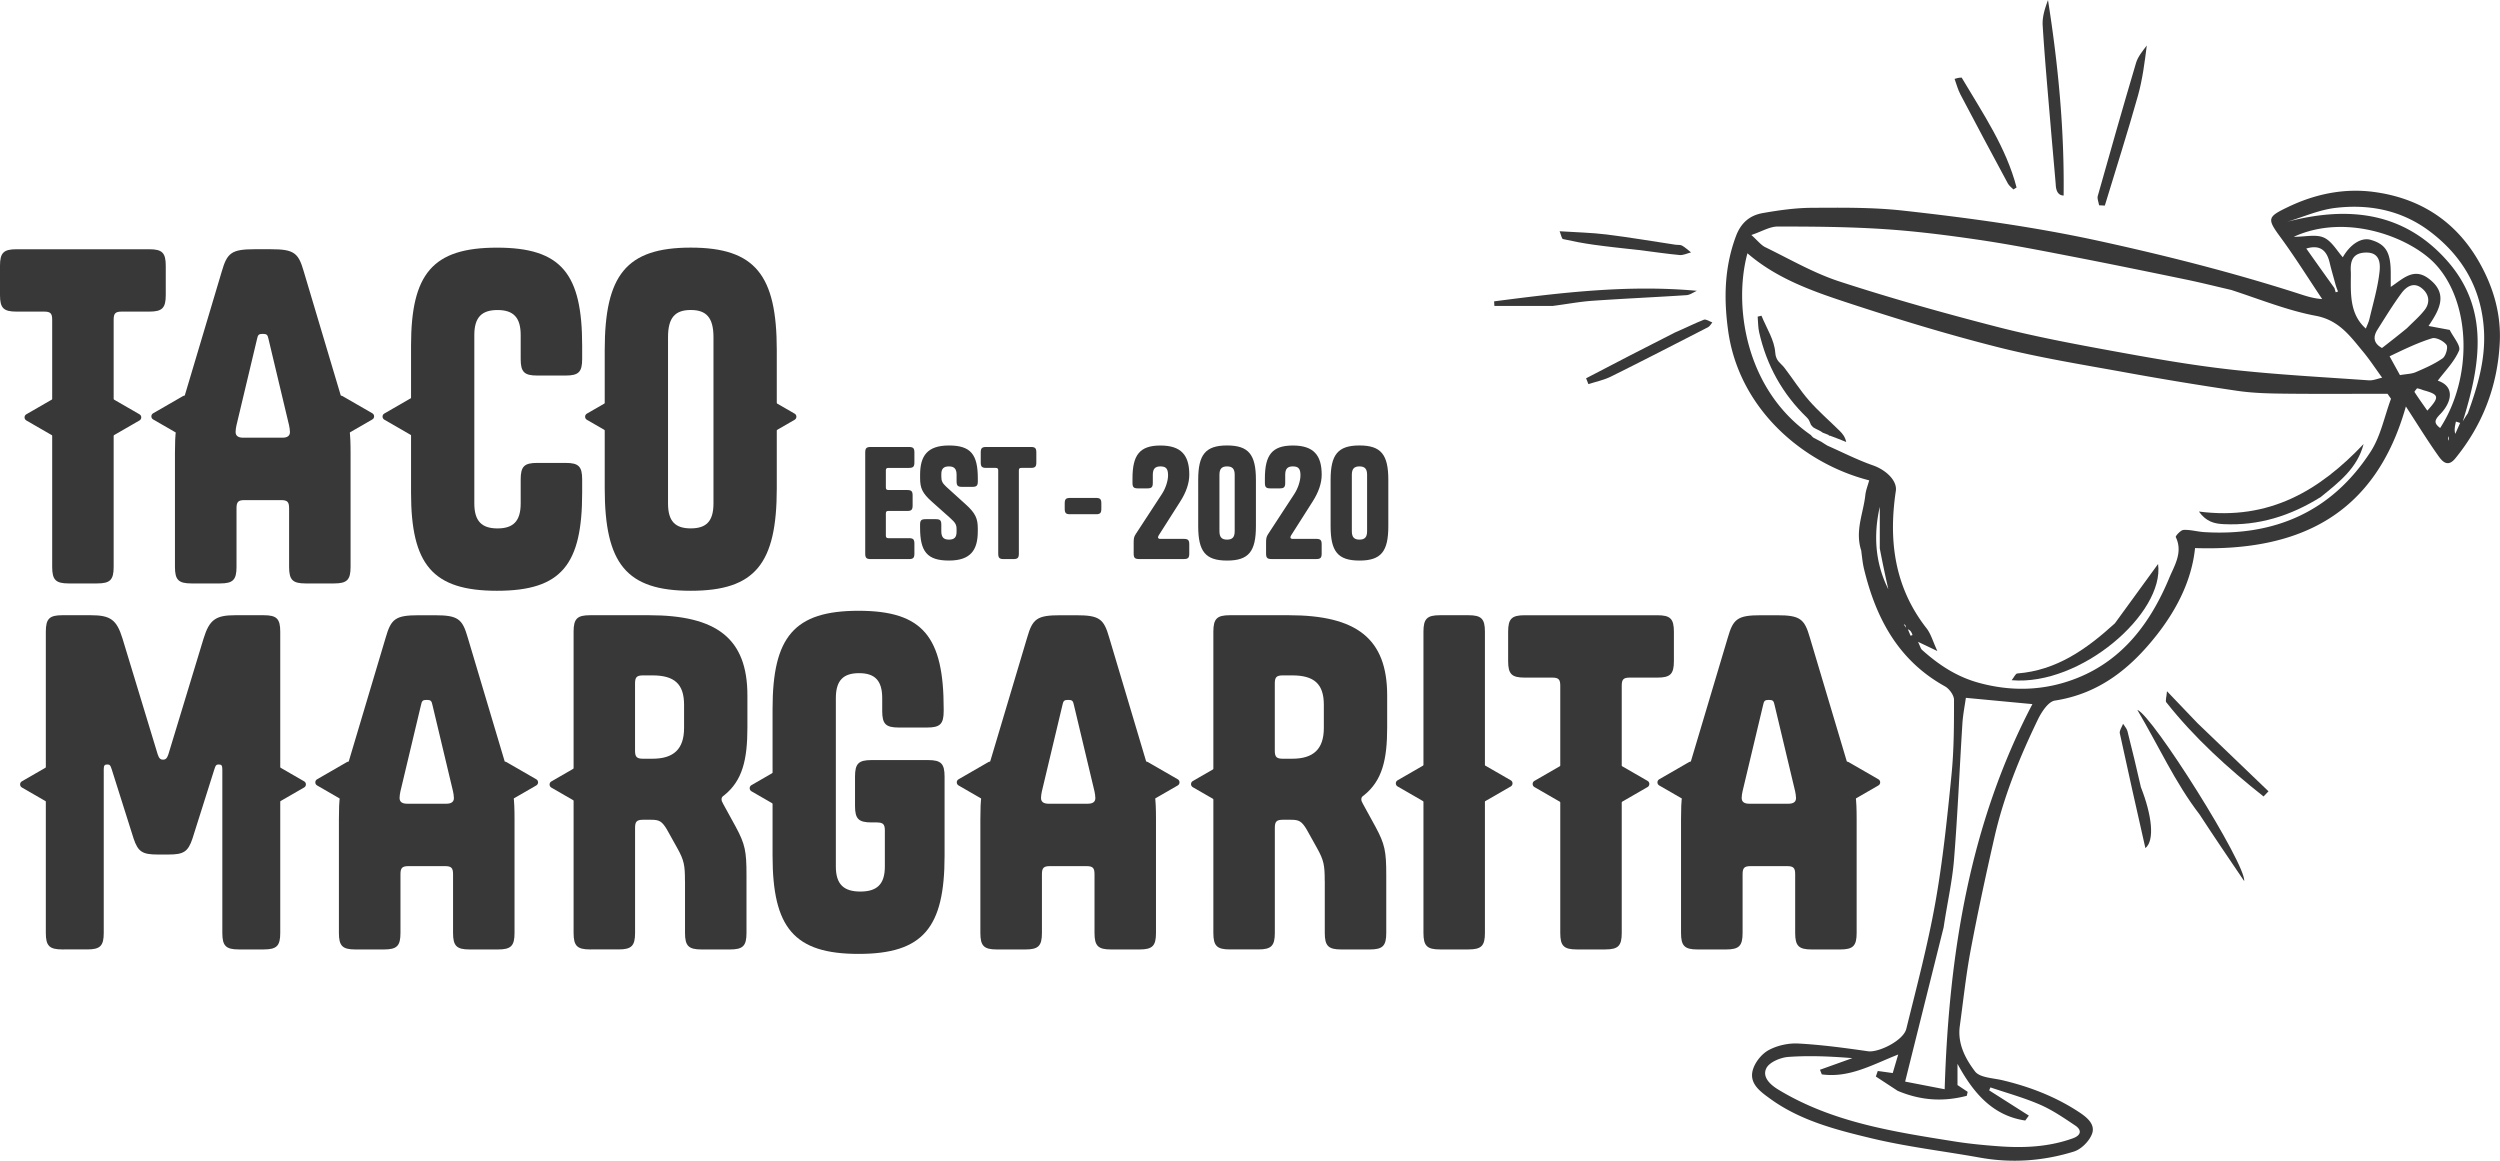
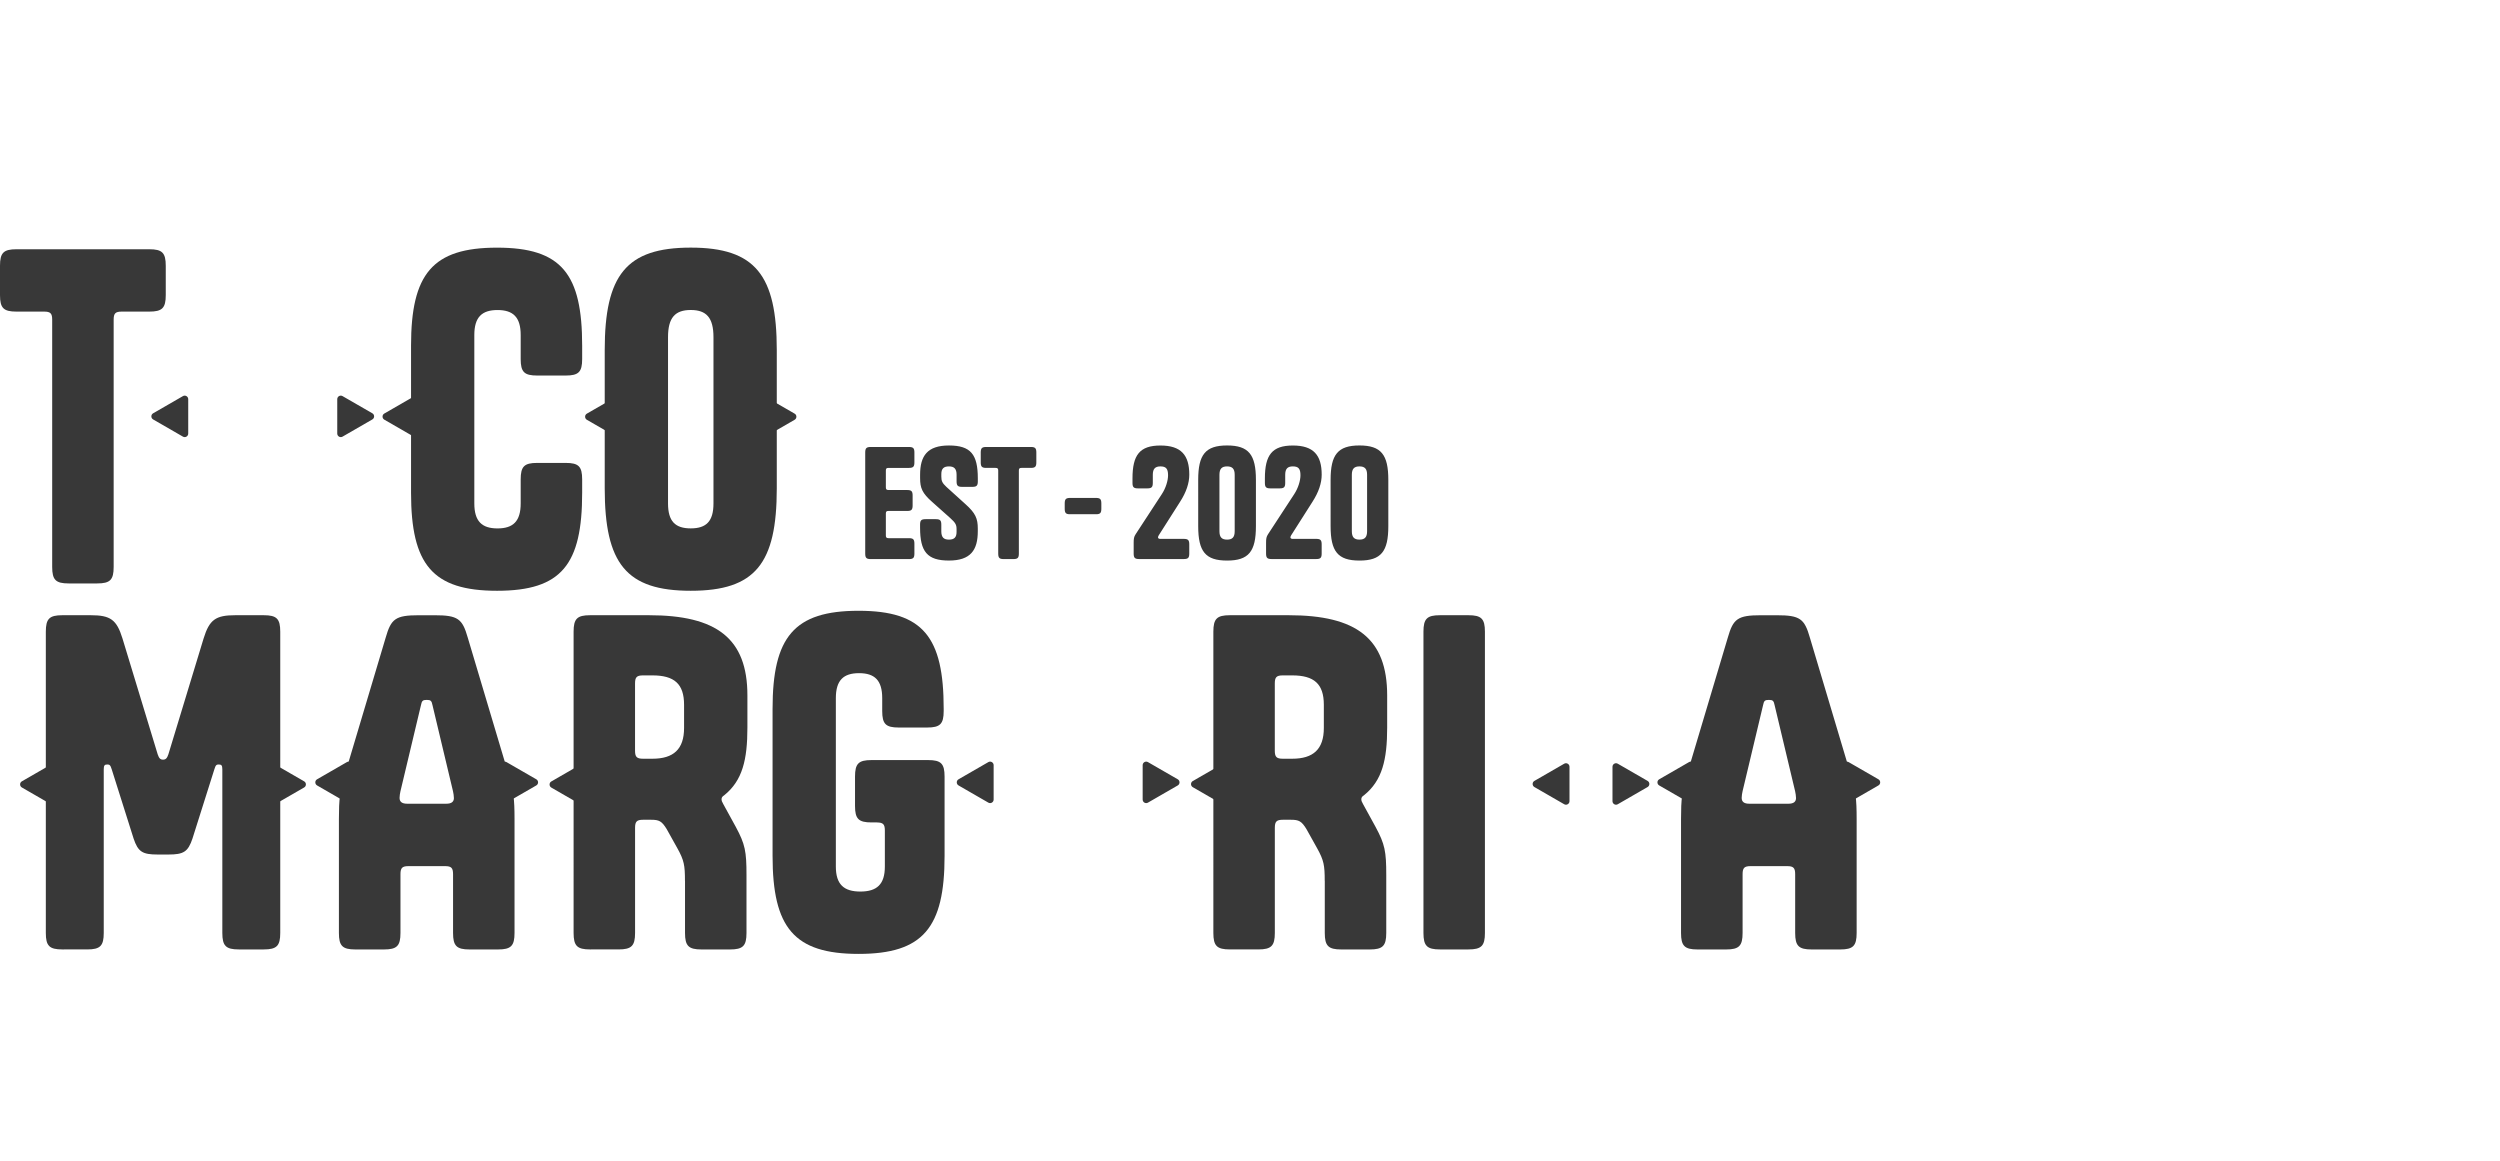
<svg xmlns="http://www.w3.org/2000/svg" width="1176" height="546" fill="none">
  <g fill="#383838" clip-path="url(#a)">
    <path d="M57.24 146.58c-2.94 0-3.775.835-3.775 3.774v116.344c0 6.08-1.672 7.751-7.752 7.751H32.3c-6.08 0-7.751-1.671-7.751-7.751V150.354c0-2.939-.836-3.774-3.775-3.774H7.751c-6.08 0-7.751-1.672-7.751-7.751v-13.831c0-6.079 1.672-7.751 7.751-7.751h62.47c6.08 0 7.752 1.672 7.752 7.751v13.831c0 6.079-1.671 7.751-7.751 7.751H57.226h.014Z" />
-     <path d="M28.89 196.32v8.101c0 1.281-1.39 2.09-2.495 1.443l-7.01-4.044-7.01-4.044c-1.105-.647-1.105-2.251 0-2.885l7.01-4.044 7.01-4.044c1.106-.647 2.494.162 2.494 1.443v8.101-.027Zm20.22 0v8.101c0 1.281 1.39 2.09 2.495 1.443l7.01-4.044 7.01-4.044c1.105-.647 1.105-2.251 0-2.885l-7.01-4.044-7.01-4.044c-1.106-.647-2.494.162-2.494 1.443v8.101-.027Zm54.355 78.129H90.052c-6.08 0-7.752-1.671-7.752-7.751v-53.663c0-9.22.418-12.995 2.94-21.379l19.075-63.935c2.521-8.802 4.61-10.487 15.516-10.487h7.549c10.906 0 12.996 1.671 15.517 10.487l19.075 63.935c2.521 8.182 2.939 12.159 2.939 21.379v53.663c0 6.08-1.672 7.751-7.752 7.751h-13.413c-6.08 0-7.751-1.671-7.751-7.751v-27.674c0-2.938-.836-3.774-3.775-3.774h-17.188c-2.939 0-3.775.836-3.775 3.774v27.674c0 6.08-1.671 7.751-7.751 7.751h-.041Zm32.921-71.281c0-1.052-.216-2.103-.418-3.141l-9.639-40.453c-.418-2.103-.836-2.521-2.723-2.521-1.888 0-2.306.418-2.723 2.521l-9.639 40.453c-.216 1.051-.418 2.103-.418 3.141 0 1.887 1.254 2.723 3.559 2.723h18.455c2.305 0 3.559-.836 3.559-2.723h-.013Z" />
    <path d="M88.542 195.848v8.102c0 1.28-1.389 2.089-2.494 1.442l-7.01-4.044-7.01-4.044c-1.105-.647-1.105-2.251 0-2.885l7.01-4.044 7.01-4.043c1.105-.648 2.494.161 2.494 1.442v8.101-.027Zm70.1 0v8.102c0 1.28 1.389 2.089 2.494 1.442l7.01-4.044 7.01-4.044c1.106-.647 1.106-2.251 0-2.885l-7.01-4.044-7.01-4.043c-1.105-.648-2.494.161-2.494 1.442v8.101-.027Zm115.208 35.937c0 33.754-9.639 46.115-40.039 46.115-30.399 0-40.456-12.361-40.456-46.115v-69.178c0-33.753 10.057-46.114 40.456-46.114 30.4 0 40.039 12.374 40.039 46.114v6.295c0 6.08-1.672 7.751-7.752 7.751h-13.413c-6.08 0-7.752-1.671-7.752-7.751v-11.323c0-8.384-3.559-11.741-10.906-11.741s-10.906 3.357-10.906 11.741v79.248c0 8.384 3.559 11.741 10.906 11.741s10.906-3.357 10.906-11.741v-11.323c0-6.08 1.672-7.751 7.752-7.751h13.413c6.08 0 7.752 1.671 7.752 7.751v6.295-.014Z" />
    <path d="M197.292 195.956v8.101c0 1.281-1.389 2.09-2.494 1.443l-7.01-4.044-7.01-4.044c-1.106-.647-1.106-2.251 0-2.885l7.01-4.044 7.01-4.044c1.105-.647 2.494.162 2.494 1.443v8.101-.027ZM324.928 277.9c-30.399 0-40.469-12.792-40.469-48.217v-64.987c0-35.222 10.057-48.217 40.469-48.217 30.413 0 40.47 12.995 40.47 48.217v64.987c0 35.425-10.057 48.217-40.47 48.217Zm0-29.346c7.334 0 10.691-3.356 10.691-11.741v-78.196c0-9.22-3.357-12.792-10.691-12.792-7.333 0-10.69 3.558-10.69 12.792v78.196c0 8.385 3.357 11.741 10.69 11.741Z" />
    <path d="M292.574 196.01v8.101c0 1.281-1.388 2.09-2.494 1.443l-7.01-4.044-7.01-4.044c-1.105-.647-1.105-2.251 0-2.885l7.01-4.044 7.01-4.044c1.106-.647 2.494.162 2.494 1.443v8.101-.027Zm64.708 0v8.101c0 1.281 1.389 2.09 2.494 1.443l7.01-4.044 7.01-4.044c1.106-.647 1.106-2.251 0-2.885l-7.01-4.044-7.01-4.044c-1.105-.647-2.494.162-2.494 1.443v8.101-.027ZM74.158 401.968c-7.131 0-9.22-1.253-11.324-7.549L52.562 361.92c-.634-2.09-1.052-2.305-2.09-2.305-1.254 0-1.671.417-1.671 2.305v76.942c0 6.08-1.672 7.751-7.752 7.751H29.307c-6.08 0-7.751-1.671-7.751-7.751V297.149c0-6.079 1.671-7.751 7.751-7.751h13.414c9.22 0 12.16 2.09 14.883 10.905l16.567 54.513c.634 1.887 1.254 2.52 2.521 2.52 1.268 0 1.888-.633 2.521-2.52l16.568-54.513c2.723-8.802 5.662-10.905 14.883-10.905h13.414c6.079 0 7.751 1.672 7.751 7.751v141.713c0 6.08-1.672 7.751-7.751 7.751h-11.742c-6.08 0-7.752-1.671-7.752-7.751V361.92c0-1.888-.418-2.305-1.671-2.305-1.052 0-1.47.215-2.09 2.305l-10.272 32.499c-2.103 6.296-4.193 7.549-11.324 7.549h-5.069Z" />
    <path d="M26.8 368.97v8.101c0 1.281-1.389 2.089-2.494 1.442l-7.01-4.044-7.01-4.044c-1.106-.647-1.106-2.251 0-2.884l7.01-4.044 7.01-4.044c1.105-.647 2.494.162 2.494 1.442v8.102-.027Zm99.758 0v8.101c0 1.281 1.389 2.089 2.494 1.442l7.01-4.044 7.01-4.044c1.105-.647 1.105-2.251 0-2.884l-7.01-4.044-7.01-4.044c-1.105-.647-2.494.162-2.494 1.442v8.102-.027Zm54.031 77.657h-13.413c-6.08 0-7.752-1.672-7.752-7.751v-53.663c0-9.22.418-12.995 2.939-21.379l19.075-63.935c2.521-8.802 4.611-10.487 15.517-10.487h7.549c10.906 0 12.996 1.671 15.517 10.487l19.075 63.935c2.521 8.182 2.939 12.159 2.939 21.379v53.663c0 6.079-1.672 7.751-7.752 7.751H220.87c-6.08 0-7.752-1.672-7.752-7.751v-27.674c0-2.939-.835-3.775-3.774-3.775h-17.188c-2.939 0-3.775.836-3.775 3.775v27.674c0 6.079-1.672 7.751-7.751 7.751h-.041Zm32.92-71.281c0-1.052-.215-2.103-.418-3.141l-9.638-40.453c-.418-2.103-.836-2.521-2.723-2.521-1.888 0-2.306.418-2.724 2.521l-9.638 40.453c-.216 1.051-.418 2.103-.418 3.141 0 1.887 1.253 2.722 3.559 2.722h18.455c2.305 0 3.559-.835 3.559-2.722h-.014Z" />
    <path d="M165.666 368.013v8.101c0 1.28-1.389 2.089-2.494 1.442l-7.01-4.044-7.01-4.044c-1.106-.647-1.106-2.251 0-2.884l7.01-4.044 7.01-4.044c1.105-.647 2.494.162 2.494 1.442v8.101-.026Zm70.1 0v8.101c0 1.28 1.389 2.089 2.494 1.442l7.01-4.044 7.01-4.044c1.106-.647 1.106-2.251 0-2.884l-7.01-4.044-7.01-4.044c-1.105-.647-2.494.162-2.494 1.442v8.101-.026Zm86.439 46.33c0-7.333-.418-9.638-3.559-15.3l-5.028-9.018c-2.305-3.774-3.559-4.408-7.334-4.408h-3.774c-2.939 0-3.775.836-3.775 3.775v49.47c0 6.08-1.671 7.751-7.751 7.751H277.57c-6.08 0-7.751-1.671-7.751-7.751V297.149c0-6.079 1.671-7.751 7.751-7.751h27.676c31.869 0 46.334 10.905 46.334 37.73v15.098c0 15.097-2.305 24.951-10.906 31.866-1.052.633-1.254 1.254-1.254 1.887 0 .634.216 1.254.836 2.305l5.864 10.69c4.408 8.182 5.029 11.525 5.029 22.646v27.256c0 6.079-1.672 7.751-7.752 7.751h-13.413c-6.08 0-7.752-1.672-7.752-7.751v-24.533h-.027Zm-23.483-61.212c0 2.938.835 3.774 3.774 3.774h4.409c9.854 0 14.882-4.408 14.882-14.464v-10.905c0-9.854-4.61-13.83-14.882-13.83h-4.409c-2.939 0-3.774.836-3.774 3.774v31.651Z" />
    <path d="M275.858 369.024v8.101c0 1.28-1.388 2.089-2.494 1.442l-7.01-4.044-7.01-4.044c-1.105-.647-1.105-2.251 0-2.884l7.01-4.044 7.01-4.044c1.106-.647 2.494.162 2.494 1.442v8.101-.026Zm136.615 17.847h-2.521c-6.08 0-7.751-1.672-7.751-7.751v-13.83c0-6.08 1.671-7.751 7.751-7.751h26.625c6.079 0 7.751 1.671 7.751 7.751v37.312c0 33.753-10.057 46.114-40.456 46.114s-40.456-12.374-40.456-46.114v-69.179c0-33.753 10.057-46.114 40.456-46.114s40.038 12.374 40.038 46.114v1.052c0 6.079-1.671 7.751-7.751 7.751h-13.414c-6.08 0-7.751-1.672-7.751-7.751v-6.08c0-8.384-3.559-11.741-10.906-11.741s-10.906 3.357-10.906 11.741v79.248c0 8.385 3.774 11.741 11.526 11.741 7.751 0 11.526-3.356 11.526-11.741v-16.984c0-2.939-.836-3.775-3.775-3.775l.014-.013Z" />
-     <path d="M369.995 370.762v8.102c0 1.28-1.389 2.089-2.494 1.442l-7.01-4.044-7.01-4.044c-1.106-.647-1.106-2.251 0-2.884l7.01-4.044 7.01-4.044c1.105-.647 2.494.161 2.494 1.442v8.101-.027Zm112.336 75.865h-13.414c-6.08 0-7.751-1.672-7.751-7.751v-53.663c0-9.22.418-12.995 2.938-21.379l19.076-63.935c2.521-8.802 4.61-10.487 15.516-10.487h7.55c10.906 0 12.995 1.671 15.516 10.487l19.075 63.935c2.521 8.182 2.939 12.159 2.939 21.379v53.663c0 6.079-1.671 7.751-7.751 7.751h-13.414c-6.08 0-7.751-1.672-7.751-7.751v-27.674c0-2.939-.836-3.775-3.775-3.775h-17.188c-2.939 0-3.775.836-3.775 3.775v27.674c0 6.079-1.671 7.751-7.751 7.751h-.04Zm32.92-71.281c0-1.052-.216-2.103-.418-3.141l-9.639-40.453c-.418-2.103-.836-2.521-2.723-2.521s-2.305.418-2.723 2.521l-9.639 40.453c-.216 1.051-.418 2.103-.418 3.141 0 1.887 1.254 2.722 3.559 2.722h18.455c2.305 0 3.559-.835 3.559-2.722h-.013Z" />
    <path d="M467.407 368.013v8.101c0 1.28-1.388 2.089-2.494 1.442l-7.01-4.044-7.01-4.044c-1.105-.647-1.105-2.251 0-2.884l7.01-4.044 7.01-4.044c1.106-.647 2.494.162 2.494 1.442v8.101-.026Zm70.101 0v8.101c0 1.28 1.388 2.089 2.494 1.442l7.01-4.044 7.01-4.044c1.105-.647 1.105-2.251 0-2.884l-7.01-4.044-7.01-4.044c-1.106-.647-2.494.162-2.494 1.442v8.101-.026Zm85.643 46.33c0-7.333-.418-9.638-3.559-15.3l-5.028-9.018c-2.305-3.774-3.559-4.408-7.334-4.408h-3.774c-2.939 0-3.775.836-3.775 3.775v49.47c0 6.08-1.672 7.751-7.751 7.751h-13.414c-6.08 0-7.751-1.671-7.751-7.751V297.149c0-6.079 1.671-7.751 7.751-7.751h27.676c31.869 0 46.334 10.905 46.334 37.73v15.098c0 15.097-2.305 24.951-10.906 31.866-1.052.633-1.254 1.254-1.254 1.887 0 .634.216 1.254.836 2.305l5.864 10.69c4.408 8.182 5.029 11.525 5.029 22.646v27.256c0 6.079-1.672 7.751-7.752 7.751H630.93c-6.08 0-7.752-1.672-7.752-7.751v-24.533h-.027Zm-23.483-61.212c0 2.938.835 3.774 3.774 3.774h4.408c9.855 0 14.883-4.408 14.883-14.464v-10.905c0-9.854-4.61-13.83-14.883-13.83h-4.408c-2.939 0-3.774.836-3.774 3.774v31.651Z" />
    <path d="M577.6 368.835v8.101c0 1.281-1.389 2.09-2.494 1.443l-7.01-4.044-7.01-4.044c-1.106-.647-1.106-2.252 0-2.885l7.01-4.044 7.01-4.044c1.105-.647 2.494.162 2.494 1.442v8.102-.027Zm120.909 70.027c0 6.08-1.671 7.751-7.751 7.751h-13.414c-6.08 0-7.751-1.671-7.751-7.751V297.149c0-6.079 1.671-7.751 7.751-7.751h13.414c6.08 0 7.751 1.672 7.751 7.751v141.713Z" />
-     <path d="M673.934 368.484v8.102c0 1.28-1.389 2.089-2.494 1.442l-7.01-4.044-7.01-4.044c-1.106-.647-1.106-2.251 0-2.885l7.01-4.044 7.01-4.043c1.105-.647 2.494.161 2.494 1.442v8.101-.027Zm20.221 0v8.102c0 1.28 1.388 2.089 2.494 1.442l7.01-4.044 7.01-4.044c1.105-.647 1.105-2.251 0-2.885l-7.01-4.044-7.01-4.043c-1.106-.647-2.494.161-2.494 1.442v8.101-.027Zm72.486-49.74c-2.939 0-3.774.836-3.774 3.774v116.344c0 6.08-1.672 7.751-7.752 7.751h-13.413c-6.08 0-7.752-1.671-7.752-7.751V322.518c0-2.938-.836-3.774-3.774-3.774H717.18c-6.08 0-7.751-1.672-7.751-7.751v-13.83c0-6.08 1.671-7.751 7.751-7.751h62.47c6.08 0 7.752 1.671 7.752 7.751v13.83c0 6.079-1.672 7.751-7.752 7.751h-13.009Z" />
    <path d="M738.291 368.767v8.102c0 1.28-1.388 2.089-2.494 1.442l-7.01-4.044-7.01-4.044c-1.105-.647-1.105-2.251 0-2.884l7.01-4.044 7.01-4.044c1.106-.647 2.494.161 2.494 1.442v8.101-.027Zm20.221 0v8.102c0 1.28 1.389 2.089 2.494 1.442l7.01-4.044 7.01-4.044c1.106-.647 1.106-2.251 0-2.884l-7.01-4.044-7.01-4.044c-1.105-.647-2.494.161-2.494 1.442v8.101-.027Zm53.411 77.86H798.51c-6.08 0-7.752-1.672-7.752-7.751v-53.663c0-9.22.418-12.995 2.939-21.379l19.076-63.935c2.52-8.802 4.61-10.487 15.516-10.487h7.549c10.906 0 12.996 1.671 15.517 10.487l19.075 63.935c2.521 8.182 2.939 12.159 2.939 21.379v53.663c0 6.079-1.672 7.751-7.752 7.751h-13.413c-6.08 0-7.751-1.672-7.751-7.751v-27.674c0-2.939-.836-3.775-3.775-3.775H823.49c-2.939 0-3.775.836-3.775 3.775v27.674c0 6.079-1.671 7.751-7.751 7.751h-.041Zm32.92-71.281c0-1.052-.215-2.103-.417-3.141l-9.639-40.453c-.418-2.103-.836-2.521-2.723-2.521-1.888 0-2.306.418-2.723 2.521l-9.639 40.453c-.216 1.051-.418 2.103-.418 3.141 0 1.887 1.254 2.722 3.559 2.722h18.455c2.305 0 3.559-.835 3.559-2.722h-.014Z" />
    <path d="M797 368.013v8.101c0 1.28-1.389 2.089-2.494 1.442l-7.01-4.044-7.01-4.044c-1.105-.647-1.105-2.251 0-2.884l7.01-4.044 7.01-4.044c1.105-.647 2.494.162 2.494 1.442v8.101-.026Zm70.1 0v8.101c0 1.28 1.389 2.089 2.494 1.442l7.01-4.044 7.01-4.044c1.106-.647 1.106-2.251 0-2.884l-7.01-4.044-7.01-4.044c-1.105-.647-2.494.162-2.494 1.442v8.101-.026ZM416.706 229.238c0 .916.283 1.267 1.267 1.267h8.722c2.036 0 2.602.566 2.602 2.601v4.638c0 2.035-.566 2.601-2.467 2.601h-8.857c-.984 0-1.267.283-1.267 1.267v10.272c0 .917.283 1.267 1.267 1.267h9.558c2.036 0 2.602.566 2.602 2.602v4.637c0 2.035-.566 2.601-2.602 2.601h-17.93c-2.035 0-2.601-.566-2.601-2.601v-47.53c0-2.036.566-2.602 2.601-2.602h17.93c2.036 0 2.602.566 2.602 2.602v4.637c0 2.035-.566 2.601-2.602 2.601h-9.558c-.984 0-1.267.284-1.267 1.268v7.872Zm37.477 7.939c4.704 4.22 5.769 6.754 5.769 11.458v1.267c0 8.857-3.37 13.777-13.575 13.777-10.205 0-13.575-4.152-13.575-15.462v-1.402c0-2.035.566-2.601 2.602-2.601h4.785c2.036 0 2.602.566 2.602 2.601v3.087c0 2.818 1.119 3.936 3.586 3.936 2.467 0 3.586-1.051 3.586-3.585v-1.335c0-1.968-.418-2.952-3.02-5.27l-8.439-7.522c-4.704-4.152-5.689-6.538-5.689-11.242v-1.55c0-8.857 3.371-13.777 13.576-13.777s13.575 4.152 13.575 15.462v1.401c0 2.036-.566 2.602-2.602 2.602h-4.786c-2.035 0-2.601-.566-2.601-2.602v-3.086c0-2.818-1.119-3.936-3.586-3.936-2.467 0-3.586 1.051-3.586 3.585v1.2c0 2.035.418 3.019 2.386 4.853l9.005 8.155-.013-.014Zm26.355-17.079c-.985 0-1.268.284-1.268 1.268v39.024c0 2.035-.566 2.601-2.601 2.601h-4.503c-2.036 0-2.602-.566-2.602-2.601v-39.024c0-.984-.283-1.268-1.267-1.268h-4.354c-2.036 0-2.602-.566-2.602-2.601v-4.637c0-2.036.566-2.602 2.602-2.602h20.949c2.036 0 2.602.566 2.602 2.602v4.637c0 2.035-.566 2.601-2.602 2.601h-4.354Zm35.077 21.797h-12.308c-1.901 0-2.467-.566-2.467-2.601v-2.467c0-2.036.566-2.602 2.602-2.602h12.024c2.036 0 2.602.566 2.602 2.602v2.467c0 2.035-.566 2.601-2.467 2.601h.014Zm30.237 11.593h10.974c2.035 0 2.601.566 2.601 2.602v4.286c0 2.036-.566 2.602-2.601 2.602h-20.95c-2.035 0-2.601-.566-2.601-2.602v-5.055c0-1.9.134-2.817.916-4.003l12.308-18.845c1.901-2.885 2.953-6.403 2.953-8.924 0-3.087-.984-4.151-3.586-4.151-2.467 0-3.586 1.118-3.586 3.936v3.801c0 2.035-.566 2.602-2.602 2.602h-4.354c-2.036 0-2.602-.567-2.602-2.602v-2.103c0-10.972 3.37-15.461 13.144-15.461 9.773 0 13.575 4.569 13.575 13.709 0 3.936-1.402 8.222-4.354 12.792l-10.057 15.812c-.566.917-.351 1.617.849 1.617l-.027-.013Zm31.357 10.204c-10.192 0-13.576-4.286-13.576-16.176V225.72c0-11.809 3.371-16.176 13.576-16.176s13.575 4.354 13.575 16.176v21.796c0 11.876-3.37 16.176-13.575 16.176Zm0-44.294c-2.467 0-3.586 1.118-3.586 3.936v26.568c0 2.818 1.119 3.936 3.586 3.936 2.467 0 3.585-1.118 3.585-3.936v-26.568c0-2.818-1.118-3.936-3.585-3.936Zm30.925 34.09h10.973c2.036 0 2.602.566 2.602 2.602v4.286c0 2.036-.566 2.602-2.602 2.602h-20.949c-2.036 0-2.602-.566-2.602-2.602v-5.055c0-1.9.135-2.817.917-4.003l12.308-18.845c1.901-2.885 2.952-6.403 2.952-8.924 0-3.087-.984-4.151-3.586-4.151-2.467 0-3.586 1.118-3.586 3.936v3.801c0 2.035-.566 2.602-2.602 2.602h-4.354c-2.036 0-2.602-.567-2.602-2.602v-2.103c0-10.972 3.371-15.461 13.144-15.461 9.774 0 13.575 4.569 13.575 13.709 0 3.936-1.402 8.222-4.354 12.792l-10.057 15.812c-.566.917-.35 1.617.836 1.617l-.013-.013Zm31.356 10.204c-10.191 0-13.575-4.286-13.575-16.176V225.72c0-11.809 3.37-16.176 13.575-16.176 10.205 0 13.575 4.354 13.575 16.176v21.796c0 11.876-3.37 16.176-13.575 16.176Zm0-44.294c-2.467 0-3.586 1.118-3.586 3.936v26.568c0 2.818 1.119 3.936 3.586 3.936 2.467 0 3.586-1.118 3.586-3.936v-26.568c0-2.818-1.119-3.936-3.586-3.936Z" />
-     <path d="M875.607 259.244c-3.182-9.436.93-17.794 1.847-26.367.256-2.345 1.199-4.61 1.82-6.915-31.141-7.953-61.217-33.578-66.34-70.284-2.116-15.205-1.806-29.952 3.654-44.577 2.372-6.349 6.551-9.8 12.577-10.865 7.604-1.335 15.368-2.44 23.066-2.48 14.29-.081 28.687-.257 42.856 1.307 31.262 3.451 62.362 7.711 93.206 14.478 30.907 6.78 61.457 14.531 91.557 24.128 3.94 1.254 7.81 2.723 12.5 3.006-6.55-9.772-12.78-19.788-19.75-29.264-6.32-8.614-5.98-9.409 3.82-14.1 12.94-6.187 26.54-8.883 40.43-6.996 21.58 2.925 38.54 13.803 49.48 33.201 6.64 11.754 10.25 24.385 9.55 37.784-1.05 20.273-8 38.565-20.95 54.377-3.8 4.637-6.44.89-8.32-1.779-5.09-7.225-9.73-14.774-14.89-22.7-14.31 50.873-49.96 68.235-99.17 66.617-1.51 14.706-8.24 28.415-17.98 40.83-12.43 15.826-27.18 27.701-47.968 30.91-3.1.471-6.295 5.392-8.007 8.95-8.561 17.726-15.988 35.964-20.383 55.227-4.044 17.699-7.873 35.452-11.23 53.286-2.211 11.781-3.451 23.751-5.096 35.64-1.145 8.277 2.656 15.421 7.172 21.352 2.252 2.952 8.439 3.074 12.928 4.139 12.821 3.06 24.926 7.697 35.994 14.989 3.842 2.521 7.698 5.783 6.134 10.137-1.24 3.464-5.082 7.347-8.587 8.425-14.398 4.462-29.227 5.527-44.231 2.831-16.932-3.047-34.106-5.042-50.809-9.045-16.703-4.004-33.648-8.317-47.911-18.724-4.368-3.181-9.855-6.969-8.075-13.385.998-3.626 4.152-7.603 7.455-9.396 4.071-2.21 9.342-3.37 13.993-3.113 10.946.593 21.879 2.075 32.745 3.639 4.988.715 16.676-5.055 18.024-10.528 4.88-19.734 10.097-39.428 13.669-59.405 3.532-19.842 5.595-39.968 7.59-60.039 1.173-11.714 1.2-23.563 1.186-35.358 0-2.157-2.224-5.19-4.26-6.322-21.906-12.145-32.475-31.987-38.083-55.267-.62-2.548-.863-5.19-1.281-8.358m-18.805-51.439s1.119.782 2.938 1.861c7.091 3.127 14.021 6.686 21.314 9.233 6.201 2.157 11.526 7.239 10.811 12.024-3.505 23.401-.66 45.319 14.438 64.623 2.076 2.655 3.006 6.214 5.096 10.716-3.653-1.752-5.837-2.79-9.1-4.341 1.025 2.103 1.227 3.195 1.888 3.788 7.724 6.942 16.136 12.537 26.368 15.394 15.827 4.422 31.532 3.842 46.496-2.103 21.771-8.627 34.777-26.312 43.447-47.165 2.37-5.716 6.53-12.011 3.05-19.182-.23-.486 2.32-3.303 3.65-3.37 3.2-.175 6.45.822 9.68 1.024 33.18 2.036 60.07-9.611 78.34-37.838 4.73-7.306 6.47-16.539 9.58-24.883-.55-.782-1.1-1.564-1.64-2.346-16.13 0-32.26.135-48.38-.054-7.42-.081-14.9-.256-22.21-1.321-17.64-2.588-35.25-5.5-52.802-8.694-20.073-3.653-40.281-6.888-60.017-11.889-23.699-5.999-47.156-13.157-70.397-20.813-16.729-5.5-33.527-11.404-47.29-23.32-6.62 24.25-1.187 64.123 29.913 85.556.095.189.216.377 1.052 1.132 1.281.674 2.548 1.362 3.748 1.968m241.403-72.319c.2.674.4 1.362.6 2.036.37-.135.73-.256 1.1-.391-.46-1.106-.92-2.211-1.47-4.327-.84-3.087-1.76-6.161-2.48-9.261-1.39-5.877-4.64-8.533-10.99-6.619 4.34 6.12 8.52 12.024 13.22 18.562m-48.28.971c-7.27-1.685-14.5-3.505-21.8-5.015-18-3.72-36.01-7.414-54.047-10.905-14.505-2.804-29.024-5.661-43.624-7.791-14.735-2.157-29.55-4.031-44.406-4.988-16.541-1.065-33.163-1.2-49.758-1.186-3.68 0-7.347 2.292-12.348 3.977 2.979 2.655 4.516 4.744 6.579 5.755 11.539 5.608 22.796 12.186 34.901 16.122 24.428 7.953 49.205 14.909 74.091 21.325 17.957 4.624 36.264 8.048 54.517 11.391 18.345 3.356 36.775 6.618 55.295 8.694 21.61 2.413 43.37 3.545 65.07 5.082 2.03.148 4.12-.795 6.27-1.24-3.15-4.34-5.81-8.425-8.89-12.145-6.1-7.32-11.34-14.909-22.33-16.971-13.13-2.467-25.76-7.576-39.51-12.078M892.741 513.177c-3.451-2.265-6.889-4.516-10.34-6.781.297-.862.607-1.725.903-2.601 2.306.31 4.611.633 7.037.97.728-2.467 1.645-5.553 2.575-8.721-11.957 4.677-22.904 11.148-35.94 9.341l-.863-2.17c5.083-1.82 10.179-3.653 15.261-5.473-10.205-.809-20.208-1.28-30.13-.566-3.694.27-8.924 2.453-10.353 5.311-1.982 3.963 1.469 7.549 5.635 10.07 25.492 15.461 54.193 19.801 82.84 24.371 6.848 1.092 13.763 1.752 20.679 2.265 11.89.889 23.686.377 35.05-3.734 3.721-1.348 4.449-3.761 1.038-6.053-5.311-3.558-10.677-7.238-16.5-9.773-7.536-3.275-15.53-5.459-23.336-8.114l-.593 1.388c6.228 3.963 12.457 7.926 18.671 11.876-.566.768-1.132 1.55-1.698 2.318-15.261-2.291-24.374-12.819-31.869-26.676v9.988c1.941 1.294 3.37 2.251 4.786 3.195-.135.62-.27 1.24-.418 1.86-10.583 2.75-21.084 2.454-32.462-2.318m21.583-76.97c-5.972 23.94-11.958 47.88-18.118 72.602 5.149.998 12.078 2.346 18.59 3.599 1.981-64.083 11.89-125.119 41.278-181.168a65549.12 65549.12 0 0 1-31.303-2.952c-.498 3.626-1.361 7.858-1.631 12.118-1.348 21.365-2.224 42.758-3.95 64.083-.835 10.272-3.195 20.408-4.866 31.704m238.053-280.973c1.61 3.303 5.33 7.508 4.39 9.719-2.3 5.365-6.76 9.786-10.01 14.154 8.4 2.804 6.38 10.406 1.11 15.798-2.83 2.885-2.9 4.26.01 6.471 15.36-23.644 14.57-58.759-2.05-76.876-11.67-12.725-41.95-24.52-66.83-13.062 5.45 0 10.46-1.294 14.16.364 3.75 1.672 6.2 6.255 8.93 9.247 3.37-5.931 8.6-9.503 13.14-8.182 7.11 2.076 9.4 5.891 9.41 15.596v6.538c5.64-3.72 10.64-9.139 17.58-4.098 9.91 7.212 5.14 15.124.2 22.471 3.43.647 6.19 1.159 9.96 1.86Zm8.51 39.267c4.61-12.644 8.41-25.423 7.59-39.159-1.17-19.519-10.07-34.818-25.44-46.438-13.18-9.962-28.51-12.981-44.52-11.053-7.69.93-15.09 4.259-22.61 6.51 28.33-7.387 54.22-4.866 74.65 17.659 20.83 22.956 16.28 49.552 7.96 76.242.58-.984 1.14-1.968 2.36-3.775m-28.68-39.994c2.81-2.844 5.91-5.473 8.35-8.6 2.8-3.586 2.11-7.522-1.32-10.285-3.79-3.047-7.27-.755-9.52 2.305-4.07 5.499-7.63 11.377-11.31 17.173-2.16 3.41-1.93 6.43 2.12 8.654 3.66-2.844 7.36-5.716 11.68-9.261m-26.35-21.244c-.04 7.967.65 15.691 7.08 21.366.55-1.456 1.3-2.912 1.67-4.462 1.74-7.428 3.96-14.815 4.77-22.35.39-3.572.3-8.991-6.24-8.95-6.11.04-7.59 3.612-7.28 8.815.08 1.456 0 2.926 0 5.554m18.24 34.428c1.7 3.086 3.4 6.173 4.88 8.856 3.11-.553 5.44-.539 7.41-1.389 4.37-1.887 8.82-3.814 12.67-6.524 1.49-1.051 2.65-5.19 1.8-6.335-1.35-1.807-4.91-3.653-6.8-3.074-6.62 2.036-12.92 5.096-19.96 8.466ZM884.248 257.95v-19.532c-3.02 13.358-2.197 26.366 4.017 38.781-1.334-6.026-2.655-12.051-4.017-19.249Zm252.712-75.285c-.42.607-1.32 1.523-1.16 1.752 1.89 2.939 3.94 5.77 6.01 8.749 5.88-6.471 5.61-7.535-1.7-9.571-.75-.216-1.44-.62-3.15-.93Zm18.01 21.419c.77-1.711 1.52-3.423 2.29-5.135-.66-.216-1.33-.418-1.99-.634-.45 2.036-.88 4.084-.3 5.769Zm-257.511 91.919c.432 1.011.863 2.036 1.281 3.047l.917-.324c-.418-1.119-.836-2.251-2.211-2.723m254.304-90.827c-.07.715-.14 1.416-.2 2.13.36-.539.71-1.078.2-2.13Zm-256.192 88.536c.324.512.661 1.011.984 1.523-.067-.714-.134-1.429-.984-1.523Zm71.435-207.266c-.836-9.948-1.712-19.303-2.494-28.671-1.28-15.287-2.682-30.56-3.626-45.859-.243-3.909 1.025-7.912 2.507-11.903 4.8 30.478 7.738 61.064 7.348 91.973-2.409-.072-3.649-1.914-3.721-5.526l-.014-.014Zm-236.817 57.478h-27.218l-.122-2.17c31.424-4.071 62.862-7.926 95.377-4.961-1.631.715-3.222 1.941-4.88 2.049-14.802.971-29.617 1.618-44.419 2.656-6.08.431-12.092 1.604-18.738 2.439v-.013Z" />
-     <path d="M1034.6 383.029c-11.53-15.057-19.04-31.907-29.21-49.12 7.25 2.642 51.21 72.669 50.29 80.582-7.01-10.339-14.03-20.665-21.08-31.475v.013Zm-24.75-361.637c-1.01 7.927-2 15.92-4.15 23.59-4.88 17.335-10.356 34.495-15.587 51.722-.903-.04-1.793-.094-2.696-.135-.229-1.482-.998-3.1-.62-4.407 5.877-20.867 11.809-41.72 17.973-62.493.87-2.979 3.02-5.58 5.09-8.277h-.01ZM787.86 156.42c4.867-2.063 9.167-4.273 13.643-6.026 1.011-.391 2.628.809 3.976 1.281-.66.755-1.172 1.806-2.008 2.238-15.193 7.804-30.372 15.636-45.673 23.225-3.316 1.645-7.064 2.4-10.61 3.559l-1.092-2.75c13.764-7.171 27.515-14.329 41.778-21.527h-.014Zm245.8 183.716c11.36 10.905 22.4 21.501 33.44 32.096-.77.808-1.55 1.617-2.32 2.426-16.69-13.21-32.42-27.445-45.75-44.281-.54-.688.09-2.319.32-5.217 5.45 5.702 9.72 10.177 14.31 14.976ZM770.766 117.611c-7.455-.835-14.343-1.55-21.205-2.507-4.799-.674-9.585-1.577-14.317-2.642-.606-.135-.862-1.874-1.604-3.68 7.886.512 15.045.647 22.122 1.523 10.852 1.348 21.65 3.195 32.476 4.826 1.011.148 2.197-.054 3.019.405 1.51.862 2.818 2.116 4.206 3.194-1.793.445-3.626 1.402-5.365 1.24-6.269-.579-12.497-1.536-19.332-2.372v.013Zm152.01-81.094c10.003 16.89 20.936 32.864 25.816 51.681-.499.31-.998.62-1.496.917-.877-.93-2.009-1.725-2.602-2.817-7.509-13.938-14.977-27.903-22.338-41.922-1.186-2.265-1.833-4.826-2.723-7.266.998-.31 1.995-.62 3.343-.607v.014Zm84.294 333.747c5.16 13.115 6.62 25.045 2.12 28.685-4.15-18.441-8.2-36.194-12.027-53.987-.283-1.321.984-2.979 1.537-4.489.701 1.16 1.74 2.224 2.06 3.478 2.19 8.573 4.22 17.173 6.31 26.299v.014ZM851.894 199.865c-.647-1.442-.809-2.372-1.901-3.424-11.539-11.107-18.94-24.519-22.472-40.062-.553-2.413-.499-4.96-.715-7.44.593-.149 1.186-.284 1.793-.432 2.319 5.756 6.08 11.418 6.471 17.308.27 4.098 2.575 4.907 4.26 7.104 3.95 5.136 7.414 10.663 11.661 15.515 4.395 5.015 9.504 9.423 14.262 14.114 1.389 1.375 2.683 2.857 3.209 5.365-2.346-.944-4.705-1.901-7.522-2.925-.472-.081-.661.027-.796-.405-1.334-.539-1.456-.566-2.763-1.065l-.149-.134c-1.348-1.011-2.467-1.227-4.34-2.4-.135-.189-.904-.997-.998-1.119Zm142.951 93.348c7.235-9.881 14.165-19.451 20.315-27.917 3.11 23.064-36.25 57.478-68.873 54.674 1.132-1.401 1.82-3.1 2.642-3.167 18.455-1.443 32.516-11.377 45.916-23.59Zm96.885-59.446c-14.27 8.924-29.27 13.601-45.77 12.792-4.2-.202-8.12-1.065-11.6-5.931 33.17 4.327 56.78-9.921 77.48-31.758-2.97 11.404-11.51 17.887-20.12 24.897h.01Z" />
  </g>
  <defs>
    <clipPath id="a">
      <path fill="#fff" d="M0 0h1176v546H0z" />
    </clipPath>
  </defs>
</svg>